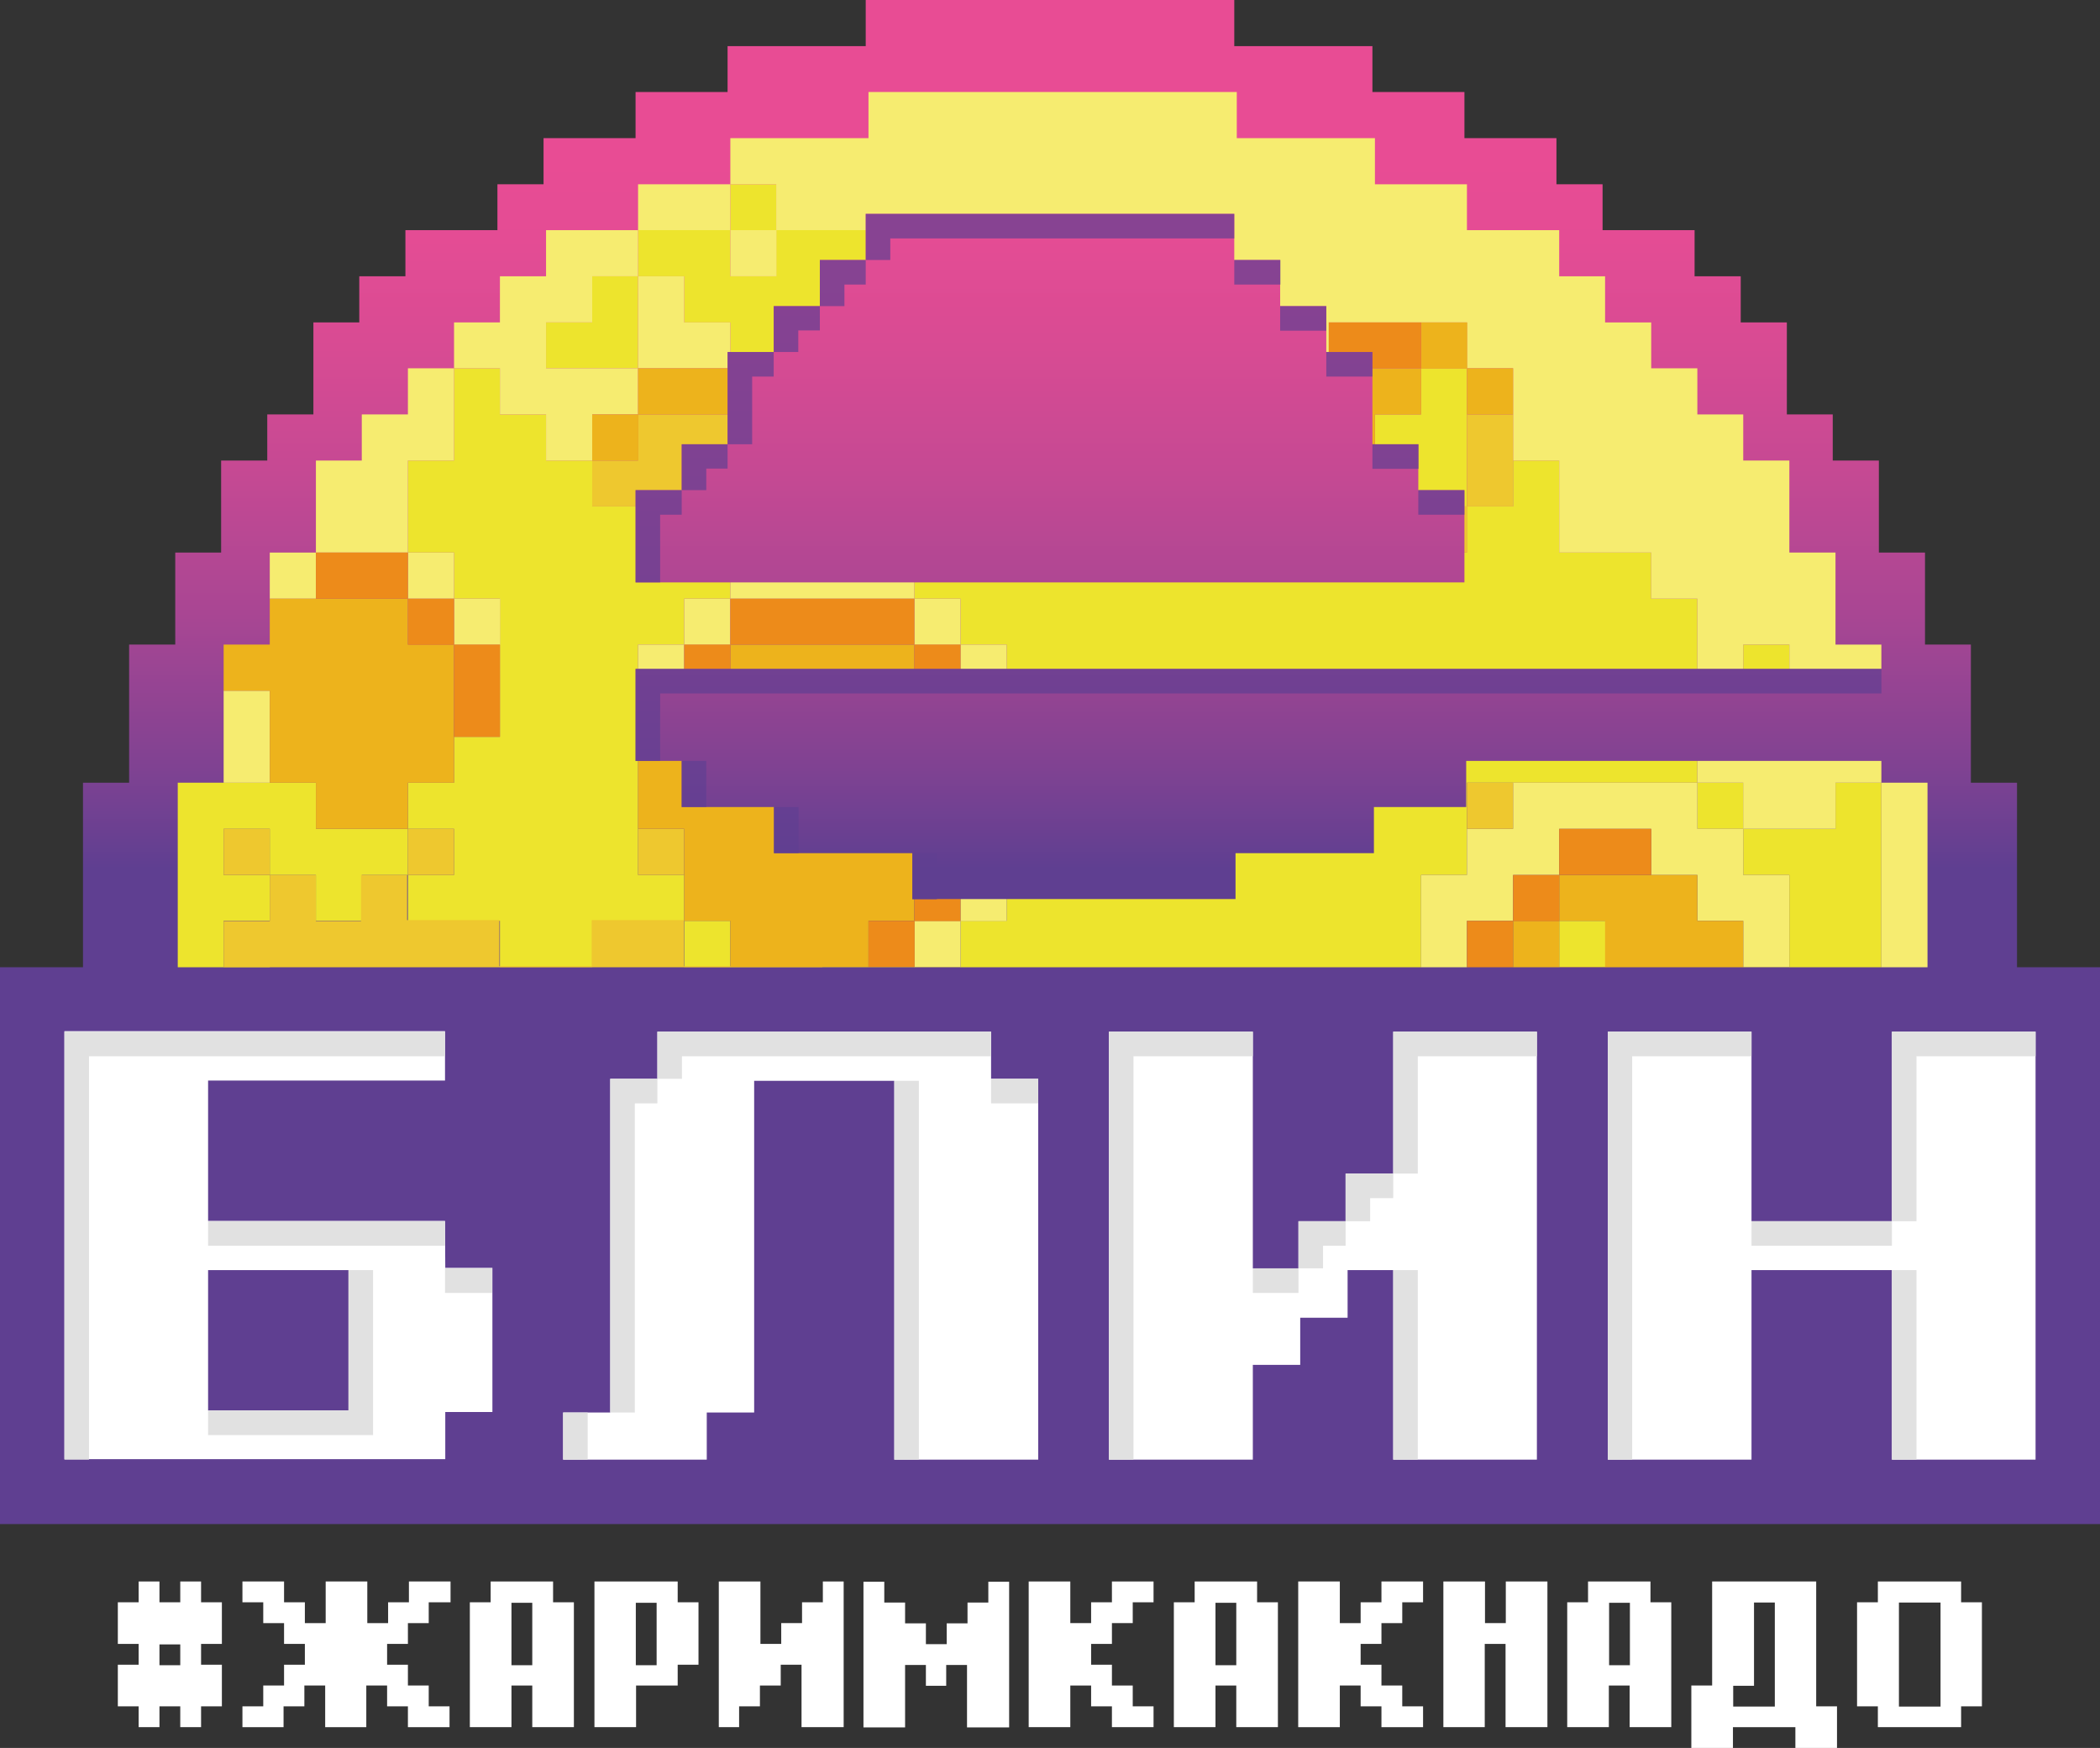
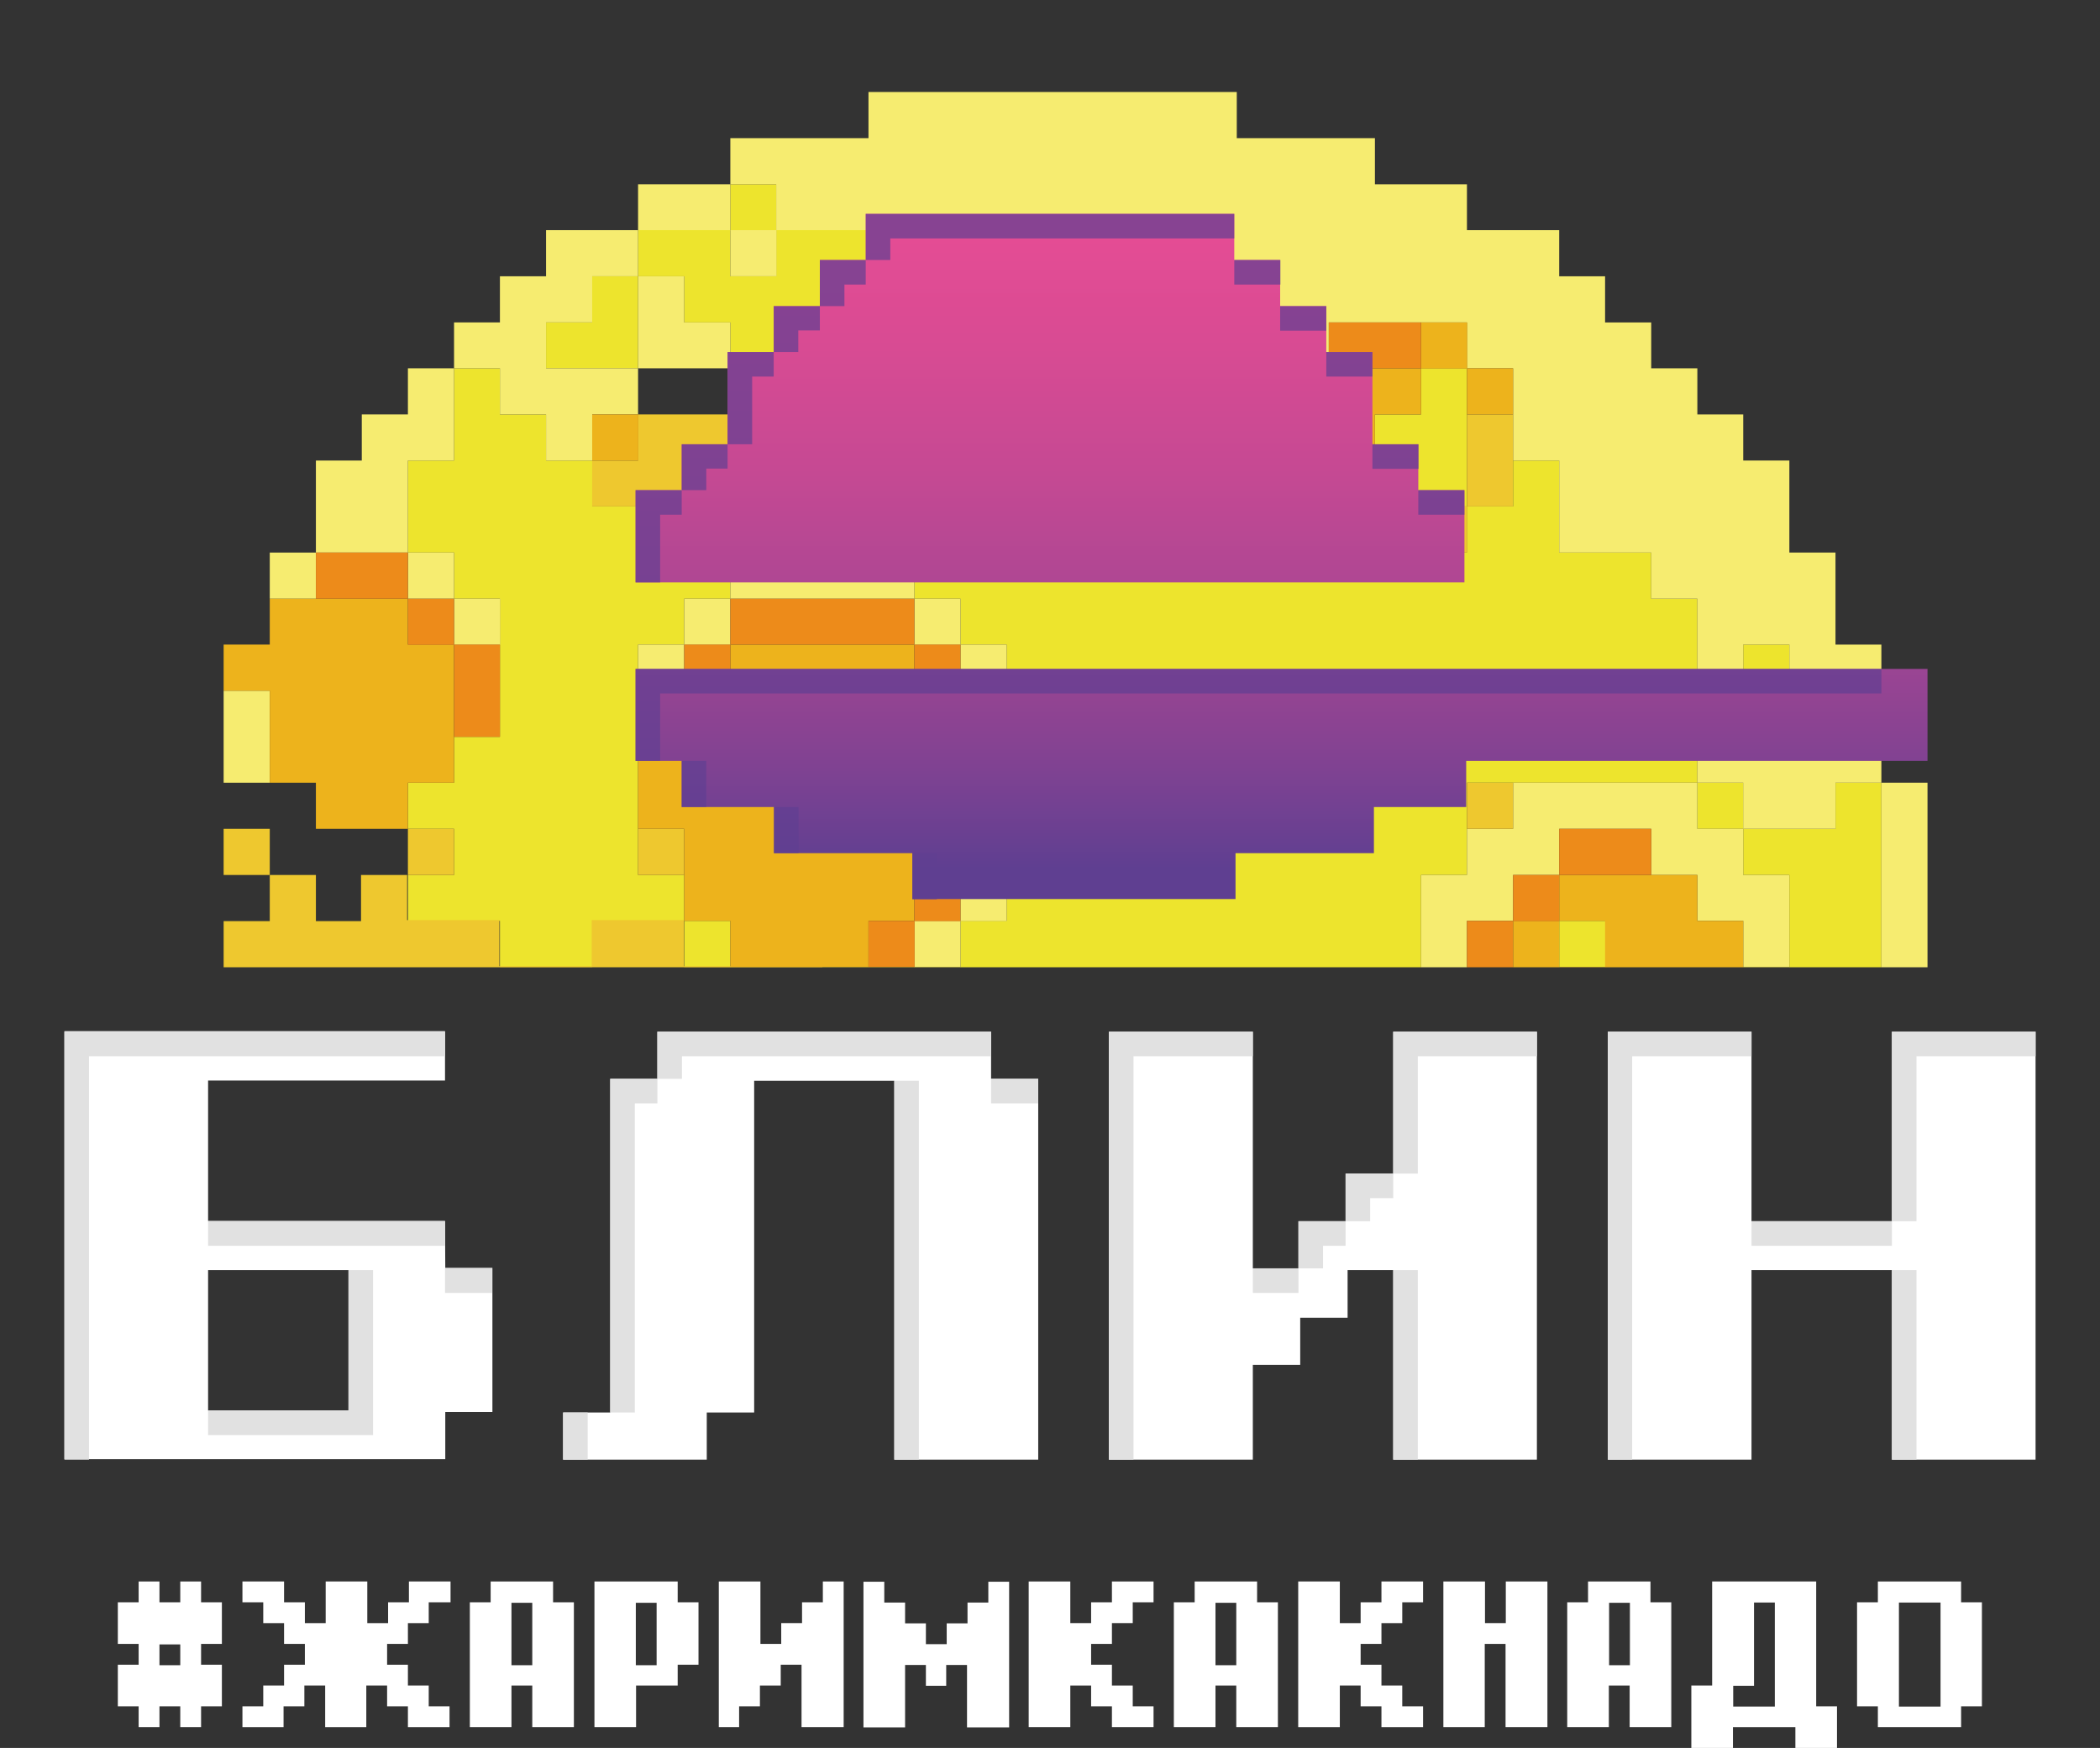
<svg xmlns="http://www.w3.org/2000/svg" xmlns:xlink="http://www.w3.org/1999/xlink" version="1.1" id="Слой_1" x="0px" y="0px" viewBox="0 0 837.6 697.2" style="enable-background:new 0 0 837.6 697.2;" xml:space="preserve">
  <rect x="0" y="0" width="837.6" height="697.2" fill="#333333" stroke="none" />
  <style type="text/css"> .st0{fill:#FFFFFF;} .st1{fill:url(#SVGID_1_);} .st2{fill:#E1E1E1;} .st3{clip-path:url(#SVGID_00000124136290308667521460000009052325236929758105_);} .st4{fill:#EDE42D;} .st5{fill:#F6EC70;} .st6{fill:#EEC82F;} .st7{fill:#EDB31C;} .st8{fill:#ED8B1A;} .st9{fill:url(#SVGID_00000132783733089177554340000007458470994720440240_);} .st10{fill:url(#SVGID_00000116943798273026720100000004977021027881880231_);} .st11{opacity:0.7;} .st12{fill:#5F3F91;} </style>
  <g>
    <g>
      <path class="st0" d="M71.9,688.9v-8.3h-8.3v8.3h-8.3v-8.3H47v-8.3V664h8.3v-8.3H47v-8.3v-8.3h8.3v-8.3h8.3v8.3h8.3v-8.3h8.3v8.3 h8.3v8.3v8.3h-8.3v8.3h8.3v8.3v8.3h-8.3v8.3H71.9z M71.9,664.2v-8.3h-8.3v8.3H71.9z" />
      <path class="st0" d="M171,688.9h-8.3v-8.3h-8.3v-8.3h-8.3v8.3v8.3H138h-8.3v-8.3v-8.3h-8.3v8.3h-8.3v8.3H105h-8.3v-8.3h8.3v-8.3 h8.3V664h8.3v-8.3h-8.3v-8.3H105v-8.3h-8.3v-8.3h8.3h8.3v8.3h8.3v8.3h8.3v-8.3v-8.3h8.3h8.3v8.3v8.3h8.3v-8.3h8.3v-8.3h8.3h8.3 v8.3H171v8.3h-8.3v8.3h-8.3v8.3h8.3v8.3h8.3v8.3h8.3v8.3H171z" />
      <path class="st0" d="M220.6,688.9h-8.3v-8.3v-8.3H204v8.3v8.3h-8.3h-8.3v-8.3v-8.3V664v-8.3v-8.3v-8.3h8.3v-8.3h8.3h8.3h8.3v8.3 h8.3v8.3v8.3v8.3v8.3v8.3v8.3H220.6z M212.3,664.2v-8.3v-8.3v-8.3H204v8.3v8.3v8.3H212.3z" />
      <path class="st0" d="M245.4,688.9h-8.3v-8.3v-8.3V664v-8.3v-8.3v-8.3v-8.3h8.3h8.3h8.3h8.3v8.3h8.3v8.3v8.3v8.3h-8.3v8.3H262h-8.3 v8.3v8.3H245.4z M261.9,664.2v-8.3v-8.3v-8.3h-8.3v8.3v8.3v8.3H261.9z" />
      <path class="st0" d="M286.7,688.9v-8.3v-8.3V664v-8.3v-8.3v-8.3v-8.3h8.3h8.3v8.3v8.3v8.3h8.3v-8.3h8.3v-8.3h8.3v-8.3h8.3v8.3v8.3 v8.3v8.3v8.3v8.3v8.3H328h-8.3v-8.3v-8.3V664h-8.3v8.3h-8.3v8.3h-8.3v8.3H286.7z" />
      <path class="st0" d="M369.3,672.4v-8.3H361v8.3v8.3v8.3h-8.3h-8.3v-8.3v-8.3v-8.3v-8.3v-8.3v-8.3v-8.3h8.3v8.3h8.3v8.3h8.3v8.3 h8.3v-8.3h8.3v-8.3h8.3v-8.3h8.3v8.3v8.3v8.3v8.3v8.3v8.3v8.3H394h-8.3v-8.3v-8.3v-8.3h-8.3v8.3H369.3z" />
      <path class="st0" d="M451.8,688.9h-8.3v-8.3h-8.3v-8.3h-8.3v8.3v8.3h-8.3h-8.3v-8.3v-8.3V664v-8.3v-8.3v-8.3v-8.3h8.3h8.3v8.3v8.3 h8.3v-8.3h8.3v-8.3h8.3h8.3v8.3h-8.3v8.3h-8.3v8.3h-8.3v8.3h8.3v8.3h8.3v8.3h8.3v8.3H451.8z" />
      <path class="st0" d="M501.4,688.9h-8.3v-8.3v-8.3h-8.3v8.3v8.3h-8.3h-8.3v-8.3v-8.3V664v-8.3v-8.3v-8.3h8.3v-8.3h8.3h8.3h8.3v8.3 h8.3v8.3v8.3v8.3v8.3v8.3v8.3H501.4z M493.1,664.2v-8.3v-8.3v-8.3h-8.3v8.3v8.3v8.3H493.1z" />
      <path class="st0" d="M559.2,688.9H551v-8.3h-8.3v-8.3h-8.3v8.3v8.3h-8.3h-8.3v-8.3v-8.3V664v-8.3v-8.3v-8.3v-8.3h8.3h8.3v8.3v8.3 h8.3v-8.3h8.3v-8.3h8.3h8.3v8.3h-8.3v8.3H551v8.3h-8.3v8.3h8.3v8.3h8.3v8.3h8.3v8.3H559.2z" />
      <path class="st0" d="M608.8,688.9h-8.3v-8.3v-8.3V664v-8.3h-8.3v8.3v8.3v8.3v8.3H584h-8.3v-8.3v-8.3V664v-8.3v-8.3v-8.3v-8.3h8.3 h8.3v8.3v8.3h8.3v-8.3v-8.3h8.3h8.3v8.3v8.3v8.3v8.3v8.3v8.3v8.3H608.8z" />
      <path class="st0" d="M658.3,688.9H650v-8.3v-8.3h-8.3v8.3v8.3h-8.3h-8.3v-8.3v-8.3V664v-8.3v-8.3v-8.3h8.3v-8.3h8.3h8.3h8.3v8.3 h8.3v8.3v8.3v8.3v8.3v8.3v8.3H658.3z M650.1,664.2v-8.3v-8.3v-8.3h-8.3v8.3v8.3v8.3H650.1z" />
      <path class="st0" d="M724.4,697.2h-8.3v-8.3h-8.3h-8.3h-8.3v8.3h-8.3h-8.3v-8.3v-8.3v-8.3h8.3V664v-8.3v-8.3v-8.3v-8.3h8.3h8.3 h8.3h8.3h8.3v8.3v8.3v8.3v8.3v8.3v8.3h8.3v8.3v8.3H724.4z M699.6,680.7h8.3v-8.3v-8.3v-8.3v-8.3v-8.3h-8.3v8.3v8.3v8.3v8.3h-8.3 v8.3H699.6z" />
      <path class="st0" d="M773.9,688.9h-8.3h-8.3H749v-8.3h-8.3v-8.3V664v-8.3v-8.3v-8.3h8.3v-8.3h8.3h8.3h8.3h8.3v8.3h8.3v8.3v8.3v8.3 v8.3v8.3h-8.3v8.3H773.9z M765.7,680.7h8.3v-8.3v-8.3v-8.3v-8.3v-8.3h-8.3h-8.3v8.3v8.3v8.3v8.3v8.3H765.7z" />
    </g>
    <linearGradient id="SVGID_1_" gradientUnits="userSpaceOnUse" x1="418.8" y1="632.985" x2="418.8" y2="340.694" gradientTransform="matrix(1 0 0 -1 0 697.89)">
      <stop offset="0" style="stop-color:#E84C94" />
      <stop offset="0.104" style="stop-color:#E44C94" />
      <stop offset="0.252" style="stop-color:#D84B93" />
      <stop offset="0.425" style="stop-color:#C54993" />
      <stop offset="0.62" style="stop-color:#A84693" />
      <stop offset="0.828" style="stop-color:#7F4292" />
      <stop offset="0.963" style="stop-color:#5F3F91" />
    </linearGradient>
-     <polygon class="st1" points="804.5,385.8 804.5,385.7 804.5,367.3 804.5,349 804.5,330.6 804.5,312.2 786.1,312.2 786.1,293.9 786.1,275.5 786.1,257.1 767.8,257.1 767.8,238.8 767.8,220.4 749.4,220.4 749.4,202 749.4,183.7 731,183.7 731,165.3 712.7,165.3 712.7,146.9 712.7,128.6 694.3,128.6 694.3,110.2 675.9,110.2 675.9,91.8 657.6,91.8 639.2,91.8 639.2,73.5 620.8,73.5 620.8,55.1 602.5,55.1 584.1,55.1 584.1,36.7 565.7,36.7 547.4,36.7 547.4,18.4 529,18.4 510.6,18.4 492.3,18.4 492.3,0 473.9,0 455.5,0 437.2,0 418.8,0 400.4,0 382.1,0 363.7,0 345.3,0 345.3,18.4 327,18.4 308.6,18.4 290.2,18.4 290.2,36.7 271.9,36.7 253.5,36.7 253.5,55.1 235.1,55.1 216.8,55.1 216.8,73.5 198.4,73.5 198.4,91.8 180.1,91.8 161.7,91.8 161.7,110.2 143.3,110.2 143.3,128.6 125,128.6 125,146.9 125,165.3 106.6,165.3 106.6,183.7 88.2,183.7 88.2,202 88.2,220.4 69.9,220.4 69.9,238.8 69.9,257.1 51.5,257.1 51.5,275.5 51.5,293.9 51.5,312.2 33.1,312.2 33.1,330.6 33.1,349 33.1,367.3 33.1,385.7 33.1,385.8 0,385.8 0,607.9 837.6,607.9 837.6,385.8 " />
    <g>
      <g>
        <polygon class="st0" points="555.7,468.1 536.7,468.1 536.7,487.1 517.9,487.1 517.9,505.9 499.7,505.9 499.7,411.5 442.3,411.5 442.3,582.2 499.7,582.2 499.7,544.4 518.6,544.4 518.6,525.6 537.5,525.6 537.5,506.6 555.7,506.6 555.7,582.2 613,582.2 613,411.5 555.7,411.5 " />
        <polygon class="st0" points="754.6,411.5 754.6,487.1 698.6,487.1 698.6,411.5 641.3,411.5 641.3,582.2 698.6,582.2 698.6,506.6 754.6,506.6 754.6,582.2 811.9,582.2 811.9,411.5 " />
        <path class="st0" d="M177.5,487.8V487H139H83v-56h56h38.5v-0.8v-6v-12.9H25.7V582h151.9v-18.8h18.8v-57.5h-18.8L177.5,487.8 L177.5,487.8z M139,562.6H83v-56h56V562.6z" />
        <polygon class="st0" points="395.3,411.5 262.2,411.5 262.2,430.3 243.4,430.3 243.4,563.4 224.6,563.4 224.6,582.2 281.9,582.2 281.9,563.4 300.8,563.4 300.8,539.4 300.8,506.6 300.8,487.1 300.8,431.1 356.7,431.1 356.7,487.1 356.7,506.6 356.7,539.4 356.7,582.2 414.1,582.2 414.1,430.3 395.3,430.3 " />
      </g>
      <g>
        <g>
          <polygon class="st2" points="177.5,421.3 177.5,411.5 35.5,411.5 25.7,411.5 25.7,421.3 25.7,582.2 35.5,582.2 35.5,421.3 " />
          <rect x="177.5" y="505.9" class="st2" width="18.8" height="9.8" />
          <rect x="83" y="487.1" class="st2" width="94.5" height="9.8" />
          <polygon class="st2" points="139,562.6 83,562.6 83,572.4 139,572.4 148.8,572.4 148.8,506.6 139,506.6 " />
        </g>
        <g>
          <polygon class="st2" points="698.6,421.3 698.6,411.5 651,411.5 641.3,411.5 641.3,421.3 641.3,582.2 651,582.2 651,421.3 " />
          <polygon class="st2" points="811.9,411.5 764.4,411.5 754.6,411.5 754.6,421.3 754.6,487.1 764.4,487.1 764.4,421.3 811.9,421.3 " />
          <rect x="698.6" y="487.1" class="st2" width="56" height="9.8" />
          <rect x="754.6" y="506.6" class="st2" width="9.8" height="75.6" />
        </g>
        <g>
          <polygon class="st2" points="499.7,421.3 499.7,411.5 452.1,411.5 442.3,411.5 442.3,421.3 442.3,582.2 452.1,582.2 452.1,421.3 " />
          <polygon class="st2" points="613,411.5 565.5,411.5 555.7,411.5 555.7,421.3 555.7,468.1 565.5,468.1 565.5,421.3 613,421.3 " />
          <rect x="499.7" y="505.9" class="st2" width="18.2" height="9.8" />
          <polygon class="st2" points="536.7,468.1 536.7,477.9 536.7,487.1 546.5,487.1 546.5,477.9 555.7,477.9 555.7,468.1 546.5,468.1 " />
          <polygon class="st2" points="517.9,487.1 517.9,496.9 517.9,505.9 527.7,505.9 527.7,496.9 536.7,496.9 536.7,487.1 527.7,487.1 " />
          <rect x="555.7" y="506.6" class="st2" width="9.8" height="75.6" />
        </g>
        <g>
          <polygon class="st2" points="395.3,421.3 395.3,411.5 272,411.5 262.2,411.5 262.2,421.3 262.2,430.3 272,430.3 272,421.3 " />
          <rect x="395.3" y="430.3" class="st2" width="18.8" height="9.8" />
          <rect x="224.6" y="563.4" class="st2" width="9.8" height="18.8" />
          <polygon class="st2" points="243.4,430.3 243.4,440.1 243.4,563.4 253.2,563.4 253.2,440.1 262.2,440.1 262.2,430.3 253.2,430.3 " />
          <rect x="356.7" y="431.1" class="st2" width="9.8" height="151.1" />
        </g>
      </g>
    </g>
    <g>
      <g>
        <defs>
          <rect id="SVGID_00000078002717933059471840000005350132435957838490_" x="68.8" y="36.7" width="700" height="349.1" />
        </defs>
        <clipPath id="SVGID_00000005944819056107648040000016387449480393585036_">
          <use xlink:href="#SVGID_00000078002717933059471840000005350132435957838490_" style="overflow:visible;" />
        </clipPath>
        <g style="clip-path:url(#SVGID_00000005944819056107648040000016387449480393585036_);">
          <g>
            <rect x="291.3" y="73.5" class="st4" width="18.4" height="18.4" />
            <rect x="328" y="422.4" class="st4" width="18.4" height="18.4" />
            <rect x="438.2" y="477.5" class="st4" width="18.4" height="18.4" />
-             <rect x="474.9" y="477.5" class="st4" width="18.4" height="18.4" />
            <rect x="511.7" y="495.9" class="st4" width="18.4" height="18.4" />
            <rect x="272.9" y="367.3" class="st4" width="18.4" height="18.4" />
            <polygon class="st4" points="236.2,128.6 217.8,128.6 217.8,146.9 236.2,146.9 254.5,146.9 254.5,128.6 254.5,110.2 236.2,110.2 " />
-             <polygon class="st4" points="144.3,330.6 126,330.6 126,312.2 107.6,312.2 89.2,312.2 70.9,312.2 70.9,330.6 70.9,349 70.9,367.3 70.9,385.7 70.9,404.1 70.9,422.4 89.2,422.4 89.2,404.1 107.6,404.1 107.6,385.7 89.2,385.7 89.2,367.3 107.6,367.3 107.6,349 89.2,349 89.2,330.6 107.6,330.6 107.6,349 126,349 126,367.3 144.3,367.3 144.3,349 162.7,349 162.7,330.6 " />
            <rect x="621.9" y="367.3" class="st4" width="18.4" height="18.4" />
            <rect x="677" y="312.2" class="st4" width="18.4" height="18.4" />
            <rect x="695.3" y="257.1" class="st4" width="18.4" height="18.4" />
            <polygon class="st4" points="732.1,312.2 732.1,330.6 713.7,330.6 695.3,330.6 695.3,349 713.7,349 713.7,367.3 713.7,385.7 695.3,385.7 695.3,404.1 695.3,422.4 677,422.4 658.6,422.4 658.6,440.8 640.2,440.8 621.9,440.8 621.9,422.4 603.5,422.4 585.1,422.4 585.1,404.1 566.8,404.1 566.8,385.7 566.8,367.3 566.8,349 585.1,349 585.1,330.6 585.1,312.2 603.5,312.2 621.9,312.2 640.2,312.2 658.6,312.2 677,312.2 677,293.9 695.3,293.9 695.3,275.5 677,275.5 677,257.1 677,238.8 658.6,238.8 658.6,220.4 640.2,220.4 621.9,220.4 621.9,202 621.9,183.7 603.5,183.7 603.5,202 585.1,202 585.1,220.4 566.8,220.4 566.8,202 585.1,202 585.1,183.7 585.1,165.3 585.1,146.9 566.8,146.9 566.8,165.3 548.4,165.3 548.4,183.7 530,183.7 530,202 530,220.4 511.7,220.4 511.7,202 493.3,202 474.9,202 474.9,220.4 456.6,220.4 456.6,202 474.9,202 474.9,183.7 456.6,183.7 456.6,165.3 438.2,165.3 419.8,165.3 419.8,146.9 438.2,146.9 438.2,128.6 438.2,110.2 419.8,110.2 419.8,128.6 401.5,128.6 401.5,110.2 419.8,110.2 419.8,91.8 401.5,91.8 383.1,91.8 383.1,110.2 364.7,110.2 346.4,110.2 346.4,91.8 328,91.8 309.6,91.8 309.6,110.2 291.3,110.2 291.3,91.8 272.9,91.8 254.5,91.8 254.5,110.2 272.9,110.2 272.9,128.6 291.3,128.6 291.3,146.9 291.3,165.3 291.3,183.7 272.9,183.7 272.9,202 254.5,202 236.2,202 236.2,183.7 217.8,183.7 217.8,165.3 199.4,165.3 199.4,146.9 181.1,146.9 181.1,165.3 181.1,183.7 162.7,183.7 162.7,202 162.7,220.4 181.1,220.4 181.1,238.8 199.4,238.8 199.4,257.1 199.4,275.5 199.4,293.9 181.1,293.9 181.1,312.2 162.7,312.2 162.7,330.6 181.1,330.6 181.1,349 162.7,349 162.7,367.3 181.1,367.3 199.4,367.3 199.4,385.7 217.8,385.7 236.2,385.7 236.2,367.3 254.5,367.3 272.9,367.3 272.9,349 254.5,349 254.5,330.6 254.5,312.2 254.5,293.9 254.5,275.5 254.5,257.1 272.9,257.1 272.9,238.8 291.3,238.8 291.3,220.4 309.6,220.4 328,220.4 346.4,220.4 364.7,220.4 364.7,238.8 383.1,238.8 383.1,257.1 401.5,257.1 401.5,275.5 401.5,293.9 419.8,293.9 419.8,312.2 419.8,330.6 419.8,349 401.5,349 401.5,367.3 383.1,367.3 383.1,385.7 364.7,385.7 346.4,385.7 328,385.7 328,404.1 346.4,404.1 346.4,422.4 364.7,422.4 364.7,440.8 346.4,440.8 346.4,459.1 364.7,459.1 364.7,477.5 383.1,477.5 401.5,477.5 419.8,477.5 438.2,477.5 438.2,459.1 456.6,459.1 456.6,477.5 474.9,477.5 474.9,459.1 493.3,459.1 493.3,477.5 511.7,477.5 530,477.5 530,495.9 548.4,495.9 548.4,514.2 530,514.2 530,532.6 548.4,532.6 566.8,532.6 566.8,514.2 566.8,495.9 585.1,495.9 603.5,495.9 621.9,495.9 621.9,477.5 640.2,477.5 658.6,477.5 658.6,495.9 677,495.9 677,477.5 677,459.1 695.3,459.1 695.3,440.8 713.7,440.8 713.7,459.1 732.1,459.1 732.1,440.8 750.4,440.8 750.4,422.4 750.4,404.1 750.4,385.7 750.4,367.3 750.4,349 750.4,330.6 750.4,312.2 " />
          </g>
          <g>
            <rect x="456.6" y="202" class="st5" width="18.4" height="18.4" />
            <rect x="511.7" y="202" class="st5" width="18.4" height="18.4" />
            <polygon class="st5" points="364.7,220.4 346.4,220.4 328,220.4 309.6,220.4 291.3,220.4 291.3,238.8 309.6,238.8 328,238.8 346.4,238.8 364.7,238.8 " />
            <rect x="364.7" y="238.8" class="st5" width="18.4" height="18.4" />
            <rect x="383.1" y="257.1" class="st5" width="18.4" height="18.4" />
            <polygon class="st5" points="401.5,312.2 401.5,330.6 401.5,349 419.8,349 419.8,330.6 419.8,312.2 419.8,293.9 401.5,293.9 " />
            <rect x="383.1" y="349" class="st5" width="18.4" height="18.4" />
            <rect x="364.7" y="367.3" class="st5" width="18.4" height="18.4" />
            <rect x="272.9" y="238.8" class="st5" width="18.4" height="18.4" />
            <rect x="254.5" y="257.1" class="st5" width="18.4" height="18.4" />
            <polygon class="st5" points="89.2,293.9 89.2,312.2 107.6,312.2 107.6,293.9 107.6,275.5 89.2,275.5 " />
            <rect x="181.1" y="238.8" class="st5" width="18.4" height="18.4" />
            <polygon class="st5" points="162.7,165.3 144.3,165.3 144.3,183.7 126,183.7 126,202 126,220.4 144.3,220.4 162.7,220.4 162.7,202 162.7,183.7 181.1,183.7 181.1,165.3 181.1,146.9 162.7,146.9 " />
            <rect x="162.7" y="220.4" class="st5" width="18.4" height="18.4" />
            <rect x="107.6" y="220.4" class="st5" width="18.4" height="18.4" />
            <polygon class="st5" points="217.8,91.8 217.8,110.2 199.4,110.2 199.4,128.6 181.1,128.6 181.1,146.9 199.4,146.9 199.4,165.3 217.8,165.3 217.8,183.7 236.2,183.7 236.2,165.3 254.5,165.3 254.5,146.9 236.2,146.9 217.8,146.9 217.8,128.6 236.2,128.6 236.2,110.2 254.5,110.2 254.5,91.8 236.2,91.8 " />
            <polygon class="st5" points="254.5,146.9 272.9,146.9 291.3,146.9 291.3,128.6 272.9,128.6 272.9,110.2 254.5,110.2 254.5,128.6 " />
            <rect x="291.3" y="91.8" class="st5" width="18.4" height="18.4" />
            <polygon class="st5" points="272.9,73.5 254.5,73.5 254.5,91.8 272.9,91.8 291.3,91.8 291.3,73.5 " />
            <rect x="401.5" y="110.2" class="st5" width="18.4" height="18.4" />
            <rect x="585.1" y="404.1" class="st5" width="18.4" height="18.4" />
            <rect x="621.9" y="422.4" class="st5" width="18.4" height="18.4" />
            <polygon class="st5" points="677,312.2 658.6,312.2 640.2,312.2 621.9,312.2 603.5,312.2 603.5,330.6 585.1,330.6 585.1,349 566.8,349 566.8,367.3 566.8,385.7 566.8,404.1 585.1,404.1 585.1,385.7 585.1,367.3 603.5,367.3 603.5,349 621.9,349 621.9,330.6 640.2,330.6 658.6,330.6 658.6,349 677,349 677,367.3 695.3,367.3 695.3,385.7 713.7,385.7 713.7,367.3 713.7,349 695.3,349 695.3,330.6 677,330.6 " />
            <polygon class="st5" points="750.4,275.5 750.4,257.1 732.1,257.1 732.1,238.8 732.1,220.4 713.7,220.4 713.7,202 713.7,183.7 695.3,183.7 695.3,165.3 677,165.3 677,146.9 658.6,146.9 658.6,128.6 640.2,128.6 640.2,110.2 621.9,110.2 621.9,91.8 603.5,91.8 585.1,91.8 585.1,73.5 566.8,73.5 548.4,73.5 548.4,55.1 530,55.1 511.7,55.1 493.3,55.1 493.3,36.7 474.9,36.7 456.6,36.7 438.2,36.7 419.8,36.7 401.5,36.7 383.1,36.7 364.7,36.7 346.4,36.7 346.4,55.1 328,55.1 309.6,55.1 291.3,55.1 291.3,73.5 309.6,73.5 309.6,91.8 328,91.8 346.4,91.8 346.4,110.2 364.7,110.2 383.1,110.2 383.1,91.8 401.5,91.8 419.8,91.8 419.8,110.2 438.2,110.2 438.2,128.6 438.2,146.9 419.8,146.9 419.8,165.3 438.2,165.3 456.6,165.3 456.6,183.7 474.9,183.7 474.9,202 493.3,202 511.7,202 511.7,183.7 511.7,165.3 511.7,146.9 530,146.9 530,128.6 548.4,128.6 566.8,128.6 585.1,128.6 585.1,146.9 603.5,146.9 603.5,165.3 603.5,183.7 621.9,183.7 621.9,202 621.9,220.4 640.2,220.4 658.6,220.4 658.6,238.8 677,238.8 677,257.1 677,275.5 695.3,275.5 695.3,257.1 713.7,257.1 713.7,275.5 695.3,275.5 695.3,293.9 677,293.9 677,312.2 695.3,312.2 695.3,330.6 713.7,330.6 732.1,330.6 732.1,312.2 750.4,312.2 750.4,293.9 " />
            <polygon class="st5" points="750.4,312.2 750.4,330.6 750.4,349 750.4,367.3 750.4,385.7 750.4,404.1 768.8,404.1 768.8,385.7 768.8,367.3 768.8,349 768.8,330.6 768.8,312.2 " />
          </g>
          <g>
            <polygon class="st6" points="272.9,202 272.9,183.7 291.3,183.7 291.3,165.3 272.9,165.3 254.5,165.3 254.5,183.7 236.2,183.7 236.2,202 254.5,202 " />
            <rect x="346.4" y="422.4" class="st6" width="18.4" height="18.4" />
            <rect x="254.5" y="330.6" class="st6" width="18.4" height="18.4" />
            <rect x="162.7" y="330.6" class="st6" width="18.4" height="18.4" />
            <rect x="89.2" y="330.6" class="st6" width="18.4" height="18.4" />
            <rect x="566.8" y="202" class="st6" width="18.4" height="18.4" />
            <polygon class="st6" points="603.5,183.7 603.5,165.3 585.1,165.3 585.1,183.7 585.1,202 603.5,202 " />
            <rect x="585.1" y="312.2" class="st6" width="18.4" height="18.4" />
            <rect x="640.2" y="422.4" class="st6" width="18.4" height="18.4" />
            <rect x="677" y="404.1" class="st6" width="18.4" height="18.4" />
            <rect x="438.2" y="459.1" class="st6" width="18.4" height="18.4" />
            <rect x="474.9" y="459.1" class="st6" width="18.4" height="18.4" />
            <rect x="530" y="495.9" class="st6" width="18.4" height="18.4" />
            <rect x="291.3" y="569.3" class="st6" width="18.4" height="18.4" />
            <rect x="328" y="569.3" class="st6" width="18.4" height="18.4" />
            <rect x="309.6" y="587.7" class="st6" width="18.4" height="18.4" />
            <rect x="328" y="606.1" class="st6" width="18.4" height="18.4" />
            <rect x="236.2" y="532.6" class="st6" width="18.4" height="18.4" />
            <path class="st6" d="M621.9,532.6h-18.4v-18.4v-18.4h-18.4h-18.4v18.4v18.4h-18.4H530v-18.4h-18.4v-18.4H530v-18.4h-18.4h-18.4 v18.4h-18.4v-18.4h-18.4v18.4H438v-18.4h-18.4h-18.4h-18.4h-18.4V459H346v-18.4h-18v-18.4h18.4v-18.4H328v-18.4h-18.4h-18.4 h-18.4V367h-18.4H236v18.4h-18.4h-18.4V367h-18.4h-18.4v-18H144v18.4h-18V349h-18.4v18.4H89.2v18.4h18.4v18.4H89.2v18.4V441 v18.4h18.4v18.4H126v-18.4h18.4h18.4h18.4v18.4h18.4v18.4v18.4h-18.4V533v18h18.4v18.4H218V551v-18.4h18.4v-18.4h18.4v18.4 h18.4h18.4V551H310v18.4h18V551h18.4v18.4h18.4V551h18.4v-18.4h18.4H420h18.4h18.4V551h18.4v18.4h18.4v18.4v18.4H512h18h18.4 h18.4v-18.4h18.4h18.4v-18.4H622h18.4V551H622v-18.4H621.9z M181.1,422.4V404h18.4v18.4H181.1z" />
            <polygon class="st6" points="713.7,440.8 695.3,440.8 695.3,459.1 677,459.1 677,477.5 677,495.9 677,514.2 677,532.6 695.3,532.6 695.3,514.2 713.7,514.2 713.7,495.9 732.1,495.9 732.1,477.5 732.1,459.1 713.7,459.1 " />
            <rect x="732.1" y="440.8" class="st6" width="18.4" height="18.4" />
            <rect x="750.4" y="404.1" class="st6" width="18.4" height="18.4" />
          </g>
          <g>
-             <polygon class="st7" points="291.3,165.3 291.3,146.9 272.9,146.9 254.5,146.9 254.5,165.3 272.9,165.3 " />
            <rect x="236.2" y="165.3" class="st7" width="18.4" height="18.4" />
            <rect x="181.1" y="404.1" class="st7" width="18.4" height="18.4" />
            <polygon class="st7" points="144.3,514.2 162.7,514.2 181.1,514.2 181.1,495.9 181.1,477.5 162.7,477.5 144.3,477.5 144.3,495.9 " />
            <rect x="126" y="459.1" class="st7" width="18.4" height="18.4" />
            <rect x="89.2" y="459.1" class="st7" width="18.4" height="18.4" />
            <rect x="70.9" y="422.4" class="st7" width="18.4" height="18.4" />
            <polygon class="st7" points="530,183.7 548.4,183.7 548.4,165.3 566.8,165.3 566.8,146.9 548.4,146.9 530,146.9 530,165.3 511.7,165.3 511.7,183.7 511.7,202 530,202 " />
            <rect x="566.8" y="128.6" class="st7" width="18.4" height="18.4" />
            <rect x="585.1" y="146.9" class="st7" width="18.4" height="18.4" />
            <polygon class="st7" points="603.5,385.7 603.5,404.1 621.9,404.1 621.9,422.4 640.2,422.4 658.6,422.4 677,422.4 677,404.1 695.3,404.1 695.3,385.7 695.3,367.3 677,367.3 677,349 658.6,349 640.2,349 621.9,349 621.9,367.3 640.2,367.3 640.2,385.7 621.9,385.7 621.9,367.3 603.5,367.3 " />
            <polygon class="st7" points="291.3,275.5 272.9,275.5 254.5,275.5 254.5,293.9 254.5,312.2 254.5,330.6 272.9,330.6 272.9,349 272.9,367.3 291.3,367.3 291.3,385.7 309.6,385.7 328,385.7 346.4,385.7 346.4,367.3 364.7,367.3 364.7,349 383.1,349 383.1,330.6 383.1,312.2 383.1,293.9 383.1,275.5 364.7,275.5 364.7,257.1 346.4,257.1 328,257.1 309.6,257.1 291.3,257.1 " />
            <polygon class="st7" points="107.6,312.2 126,312.2 126,330.6 144.3,330.6 162.7,330.6 162.7,312.2 181.1,312.2 181.1,293.9 181.1,275.5 181.1,257.1 162.7,257.1 162.7,238.8 144.3,238.8 126,238.8 107.6,238.8 107.6,257.1 89.2,257.1 89.2,275.5 107.6,275.5 107.6,293.9 " />
            <rect x="328" y="551" class="st7" width="18.4" height="18.4" />
            <rect x="309.6" y="569.3" class="st7" width="18.4" height="18.4" />
            <rect x="328" y="587.7" class="st7" width="18.4" height="18.4" />
            <rect x="530" y="661.2" class="st7" width="18.4" height="18.4" />
            <rect x="236.2" y="514.2" class="st7" width="18.4" height="18.4" />
            <rect x="566.8" y="642.8" class="st7" width="18.4" height="18.4" />
            <polygon class="st7" points="713.7,514.2 695.3,514.2 695.3,532.6 677,532.6 677,514.2 658.6,514.2 658.6,495.9 640.2,495.9 621.9,495.9 621.9,514.2 621.9,532.6 640.2,532.6 640.2,551 640.2,569.3 621.9,569.3 603.5,569.3 603.5,587.7 585.1,587.7 566.8,587.7 566.8,606.1 548.4,606.1 530,606.1 511.7,606.1 493.3,606.1 493.3,624.4 474.9,624.4 474.9,606.1 474.9,587.7 456.6,587.7 456.6,569.3 438.2,569.3 438.2,551 419.8,551 401.5,551 401.5,569.3 383.1,569.3 383.1,587.7 364.7,587.7 364.7,606.1 346.4,606.1 346.4,624.4 328,624.4 328,606.1 309.6,606.1 309.6,587.7 291.3,587.7 291.3,569.3 309.6,569.3 309.6,551 291.3,551 291.3,532.6 272.9,532.6 254.5,532.6 254.5,551 236.2,551 236.2,532.6 217.8,532.6 217.8,551 217.8,569.3 199.4,569.3 199.4,551 181.1,551 162.7,551 162.7,569.3 162.7,587.7 181.1,587.7 181.1,606.1 199.4,606.1 199.4,624.4 217.8,624.4 236.2,624.4 236.2,642.8 254.5,642.8 272.9,642.8 291.3,642.8 309.6,642.8 309.6,661.2 291.3,661.2 291.3,679.5 309.6,679.5 309.6,697.9 328,697.9 346.4,697.9 346.4,679.5 346.4,661.2 364.7,661.2 364.7,679.5 383.1,679.5 383.1,697.9 401.5,697.9 419.8,697.9 438.2,697.9 456.6,697.9 456.6,679.5 474.9,679.5 493.3,679.5 511.7,679.5 511.7,661.2 530,661.2 530,642.8 548.4,642.8 566.8,642.8 566.8,624.4 585.1,624.4 585.1,642.8 603.5,642.8 621.9,642.8 621.9,624.4 640.2,624.4 658.6,624.4 658.6,606.1 677,606.1 677,587.7 695.3,587.7 695.3,569.3 713.7,569.3 713.7,551 713.7,532.6 732.1,532.6 732.1,514.2 732.1,495.9 713.7,495.9 " />
            <polygon class="st7" points="732.1,477.5 732.1,495.9 750.4,495.9 750.4,477.5 750.4,459.1 732.1,459.1 " />
            <polygon class="st7" points="750.4,422.4 750.4,440.8 750.4,459.1 768.8,459.1 768.8,440.8 768.8,422.4 " />
          </g>
          <g>
            <polygon class="st8" points="603.5,514.2 603.5,532.6 621.9,532.6 621.9,514.2 621.9,495.9 603.5,495.9 " />
            <rect x="621.9" y="532.6" class="st8" width="18.4" height="18.4" />
            <polygon class="st8" points="640.2,477.5 621.9,477.5 621.9,495.9 640.2,495.9 658.6,495.9 658.6,477.5 " />
            <rect x="658.6" y="495.9" class="st8" width="18.4" height="18.4" />
            <polygon class="st8" points="383.1,532.6 383.1,551 364.7,551 364.7,569.3 346.4,569.3 346.4,587.7 346.4,606.1 364.7,606.1 364.7,587.7 383.1,587.7 383.1,569.3 401.5,569.3 401.5,551 419.8,551 438.2,551 438.2,569.3 456.6,569.3 456.6,587.7 474.9,587.7 474.9,606.1 474.9,624.4 493.3,624.4 493.3,606.1 493.3,587.7 493.3,569.3 474.9,569.3 474.9,551 456.6,551 456.6,532.6 438.2,532.6 419.8,532.6 401.5,532.6 " />
            <rect x="511.7" y="146.9" class="st8" width="18.4" height="18.4" />
            <polygon class="st8" points="328,257.1 346.4,257.1 364.7,257.1 364.7,238.8 346.4,238.8 328,238.8 309.6,238.8 291.3,238.8 291.3,257.1 309.6,257.1 " />
            <rect x="364.7" y="257.1" class="st8" width="18.4" height="18.4" />
            <polygon class="st8" points="383.1,312.2 383.1,330.6 383.1,349 401.5,349 401.5,330.6 401.5,312.2 401.5,293.9 401.5,275.5 383.1,275.5 383.1,293.9 " />
            <rect x="364.7" y="349" class="st8" width="18.4" height="18.4" />
            <rect x="346.4" y="367.3" class="st8" width="18.4" height="18.4" />
            <rect x="272.9" y="257.1" class="st8" width="18.4" height="18.4" />
            <polygon class="st8" points="181.1,293.9 199.4,293.9 199.4,275.5 199.4,257.1 181.1,257.1 181.1,275.5 " />
            <rect x="162.7" y="238.8" class="st8" width="18.4" height="18.4" />
            <polygon class="st8" points="162.7,238.8 162.7,220.4 144.3,220.4 126,220.4 126,238.8 144.3,238.8 " />
            <polygon class="st8" points="566.8,146.9 566.8,128.6 548.4,128.6 530,128.6 530,146.9 548.4,146.9 " />
            <polygon class="st8" points="603.5,385.7 603.5,367.3 585.1,367.3 585.1,385.7 585.1,404.1 603.5,404.1 " />
            <rect x="603.5" y="349" class="st8" width="18.4" height="18.4" />
            <rect x="603.5" y="404.1" class="st8" width="18.4" height="18.4" />
            <polygon class="st8" points="658.6,349 658.6,330.6 640.2,330.6 621.9,330.6 621.9,349 640.2,349 " />
            <rect x="566.8" y="624.4" class="st8" width="18.4" height="18.4" />
            <polygon class="st8" points="621.9,624.4 621.9,642.8 603.5,642.8 585.1,642.8 585.1,661.2 566.8,661.2 566.8,642.8 548.4,642.8 530,642.8 530,661.2 548.4,661.2 548.4,679.5 530,679.5 530,661.2 511.7,661.2 511.7,679.5 493.3,679.5 474.9,679.5 456.6,679.5 456.6,697.9 438.2,697.9 419.8,697.9 401.5,697.9 383.1,697.9 383.1,679.5 364.7,679.5 364.7,661.2 346.4,661.2 346.4,679.5 346.4,697.9 328,697.9 309.6,697.9 309.6,679.5 291.3,679.5 291.3,661.2 309.6,661.2 309.6,642.8 291.3,642.8 272.9,642.8 254.5,642.8 236.2,642.8 236.2,624.4 217.8,624.4 199.4,624.4 199.4,606.1 181.1,606.1 181.1,587.7 162.7,587.7 162.7,569.3 162.7,551 181.1,551 181.1,532.6 181.1,514.2 162.7,514.2 144.3,514.2 144.3,495.9 144.3,477.5 126,477.5 107.6,477.5 89.2,477.5 89.2,495.9 89.2,514.2 107.6,514.2 107.6,532.6 107.6,551 126,551 126,569.3 126,587.7 144.3,587.7 144.3,606.1 162.7,606.1 162.7,624.4 181.1,624.4 181.1,642.8 199.4,642.8 199.4,661.2 217.8,661.2 217.8,679.5 236.2,679.5 254.5,679.5 254.5,697.9 272.9,697.9 291.3,697.9 291.3,716.3 309.6,716.3 328,716.3 346.4,716.3 346.4,734.6 364.7,734.6 383.1,734.6 401.5,734.6 419.8,734.6 438.2,734.6 456.6,734.6 474.9,734.6 493.3,734.6 493.3,716.3 511.7,716.3 530,716.3 548.4,716.3 548.4,697.9 566.8,697.9 585.1,697.9 585.1,679.5 603.5,679.5 621.9,679.5 621.9,661.2 640.2,661.2 640.2,642.8 658.6,642.8 658.6,624.4 640.2,624.4 " />
            <rect x="750.4" y="459.1" class="st8" width="18.4" height="18.4" />
            <rect x="732.1" y="495.9" class="st8" width="18.4" height="18.4" />
            <rect x="713.7" y="532.6" class="st8" width="18.4" height="18.4" />
            <rect x="695.3" y="569.3" class="st8" width="18.4" height="18.4" />
            <rect x="677" y="587.7" class="st8" width="18.4" height="18.4" />
            <rect x="658.6" y="606.1" class="st8" width="18.4" height="18.4" />
            <polygon class="st8" points="181.1,514.2 199.4,514.2 199.4,495.9 199.4,477.5 181.1,477.5 181.1,495.9 " />
            <polygon class="st8" points="181.1,477.5 181.1,459.1 162.7,459.1 144.3,459.1 144.3,477.5 162.7,477.5 " />
            <polygon class="st8" points="89.2,440.8 70.9,440.8 70.9,459.1 70.9,477.5 89.2,477.5 89.2,459.1 " />
          </g>
        </g>
      </g>
    </g>
    <g>
      <linearGradient id="SVGID_00000039132677773695520900000010051317307219066753_" gradientUnits="userSpaceOnUse" x1="418.8" y1="632.985" x2="418.8" y2="340.694" gradientTransform="matrix(1 0 0 -1 0 697.89)">
        <stop offset="0" style="stop-color:#E84C94" />
        <stop offset="0.104" style="stop-color:#E44C94" />
        <stop offset="0.252" style="stop-color:#D84B93" />
        <stop offset="0.425" style="stop-color:#C54993" />
        <stop offset="0.62" style="stop-color:#A84693" />
        <stop offset="0.828" style="stop-color:#7F4292" />
        <stop offset="0.963" style="stop-color:#5F3F91" />
      </linearGradient>
      <polygon style="fill:url(#SVGID_00000039132677773695520900000010051317307219066753_);" points="290.2,232.3 308.6,232.3 327,232.3 345.3,232.3 363.7,232.3 382.1,232.3 400.4,232.3 418.8,232.3 437.2,232.3 455.5,232.3 473.9,232.3 492.3,232.3 510.6,232.3 529,232.3 547.4,232.3 565.7,232.3 584.1,232.3 584.1,213.9 584.1,195.5 565.7,195.5 565.7,177.2 547.4,177.2 547.4,158.8 547.4,140.4 529,140.4 529,122.1 510.6,122.1 510.6,103.7 492.3,103.7 492.3,85.3 473.9,85.3 455.5,85.3 437.2,85.3 418.8,85.3 400.4,85.3 382.1,85.3 363.7,85.3 345.3,85.3 345.3,103.7 327,103.7 327,122.1 308.6,122.1 308.6,140.4 290.2,140.4 290.2,158.8 290.2,177.2 271.9,177.2 271.9,195.5 253.5,195.5 253.5,213.9 253.5,232.3 271.9,232.3 " />
      <linearGradient id="SVGID_00000107567019365145955100000006382935169825414535_" gradientUnits="userSpaceOnUse" x1="511.15" y1="632.985" x2="511.15" y2="340.694" gradientTransform="matrix(1 0 0 -1 0 697.89)">
        <stop offset="0" style="stop-color:#E84C94" />
        <stop offset="0.104" style="stop-color:#E44C94" />
        <stop offset="0.252" style="stop-color:#D84B93" />
        <stop offset="0.425" style="stop-color:#C54993" />
        <stop offset="0.62" style="stop-color:#A84693" />
        <stop offset="0.828" style="stop-color:#7F4292" />
        <stop offset="0.963" style="stop-color:#5F3F91" />
      </linearGradient>
      <polygon style="fill:url(#SVGID_00000107567019365145955100000006382935169825414535_);" points="750.4,266.8 750.4,266.8 732,266.8 713.6,266.8 695.2,266.8 676.8,266.8 658.4,266.8 640,266.8 621.6,266.8 603.2,266.8 584.8,266.8 566.4,266.8 548,266.8 529.6,266.8 511.2,266.8 492.8,266.8 474.4,266.8 456,266.8 437.6,266.8 419.1,266.8 400.7,266.8 382.3,266.8 363.9,266.8 345.5,266.8 327.1,266.8 308.7,266.8 290.3,266.8 271.9,266.8 253.5,266.8 253.5,285.2 253.5,303.5 271.9,303.5 271.9,321.9 290.3,321.9 308.7,321.9 308.7,340.3 327.1,340.3 345.5,340.3 363.9,340.3 363.9,358.6 382.3,358.6 400.7,358.6 419.1,358.6 437.6,358.6 456,358.6 474.4,358.6 492.8,358.6 492.8,340.3 511.2,340.3 529.6,340.3 548,340.3 548,321.9 566.4,321.9 584.8,321.9 584.8,303.5 603.2,303.5 621.6,303.5 640,303.5 658.4,303.5 676.8,303.5 695.2,303.5 713.6,303.5 732,303.5 750.4,303.5 750.4,303.5 768.8,303.5 768.8,285.2 768.8,266.8 " />
    </g>
    <g class="st11">
      <polygon class="st12" points="263.3,266.8 253.5,266.8 253.5,276.6 253.5,303.5 263.3,303.5 263.3,276.6 750.4,276.6 750.4,266.8 " />
      <polygon class="st12" points="355.1,95.1 492.3,95.1 492.3,85.3 355.1,85.3 345.3,85.3 345.3,95.1 345.3,103.7 355.1,103.7 " />
      <polygon class="st12" points="336.8,113.5 345.3,113.5 345.3,103.7 336.8,103.7 327,103.7 327,113.5 327,122.1 336.8,122.1 " />
      <polygon class="st12" points="318.4,131.8 327,131.8 327,122.1 318.4,122.1 308.6,122.1 308.6,131.8 308.6,140.4 318.4,140.4 " />
      <polygon class="st12" points="281.7,186.9 290.2,186.9 290.2,177.2 281.7,177.2 271.9,177.2 271.9,186.9 271.9,195.5 281.7,195.5 " />
      <polygon class="st12" points="263.3,205.3 271.9,205.3 271.9,195.5 263.3,195.5 253.5,195.5 253.5,205.3 253.5,232.3 263.3,232.3 " />
      <rect x="271.9" y="303.5" class="st12" width="9.8" height="18.4" />
      <rect x="308.7" y="321.9" class="st12" width="9.8" height="18.4" />
      <rect x="363.9" y="340.3" class="st12" width="9.8" height="18.4" />
      <polygon class="st12" points="300,150.2 308.6,150.2 308.6,140.4 300,140.4 290.2,140.4 290.2,150.2 290.2,177.2 300,177.2 " />
      <rect x="492.3" y="103.7" class="st12" width="18.4" height="9.8" />
      <rect x="510.6" y="122.1" class="st12" width="18.4" height="9.8" />
      <rect x="547.4" y="177.2" class="st12" width="18.4" height="9.8" />
      <rect x="565.7" y="195.5" class="st12" width="18.4" height="9.8" />
      <rect x="529" y="140.4" class="st12" width="18.4" height="9.8" />
    </g>
  </g>
</svg>